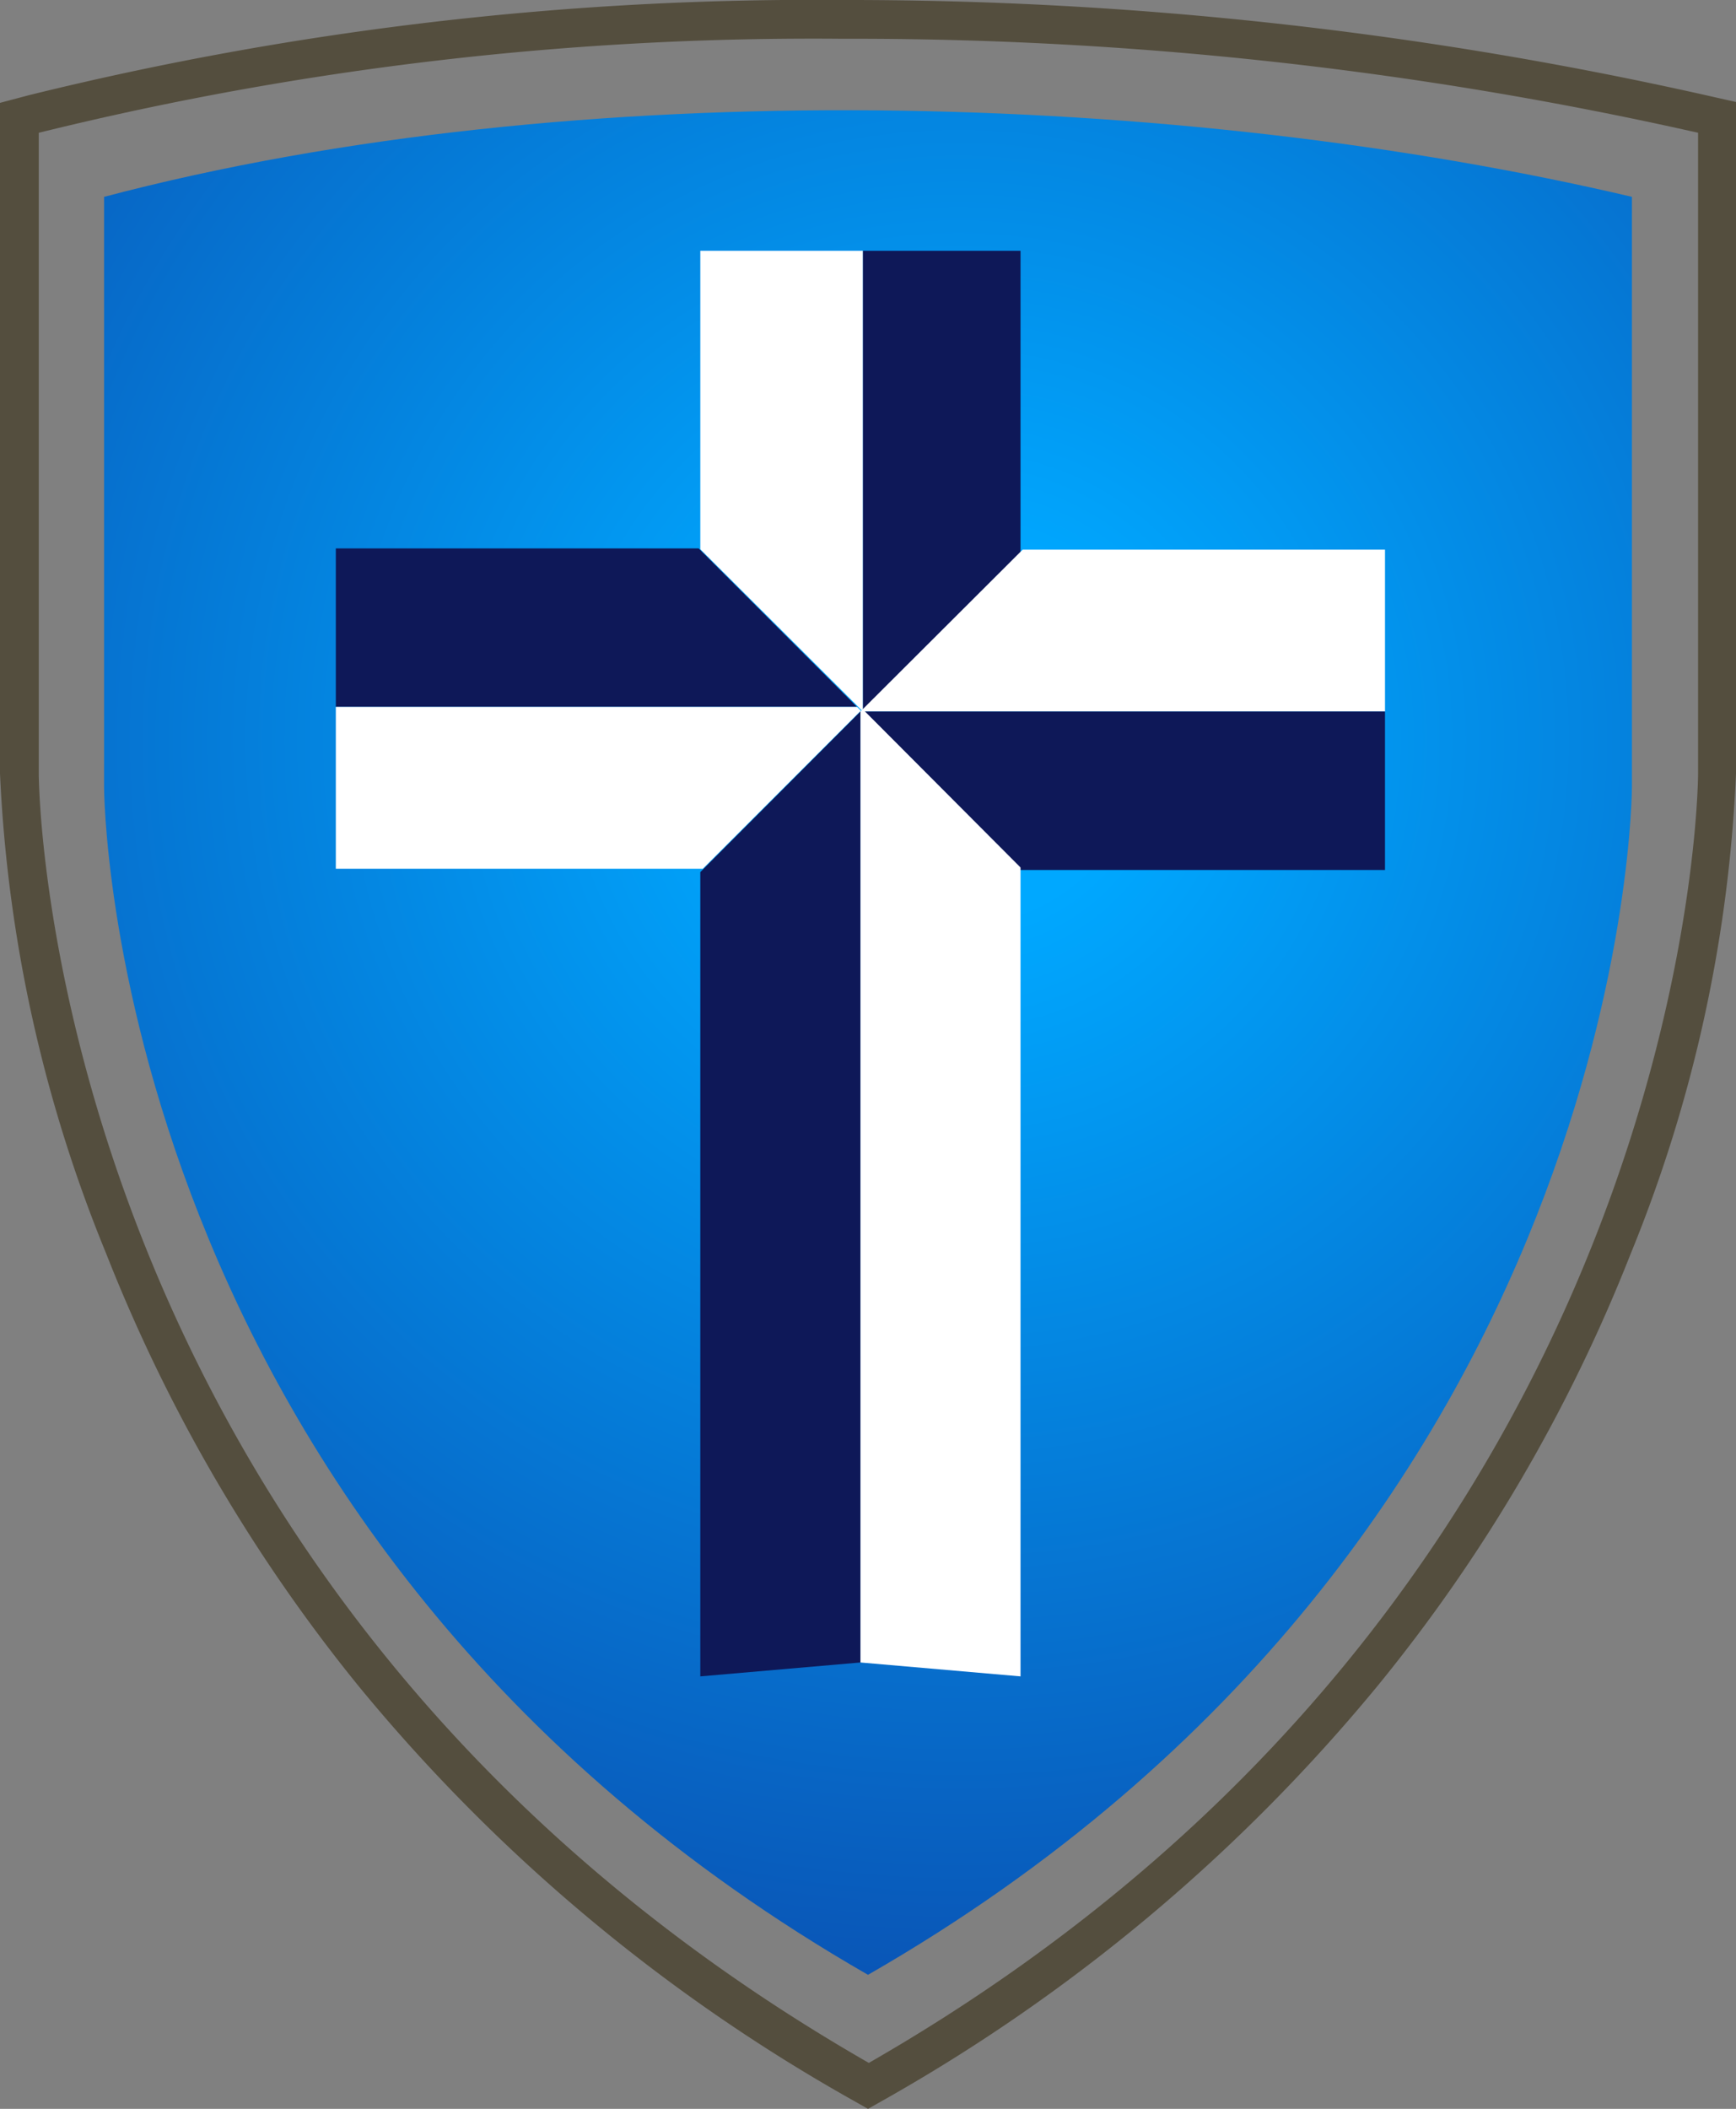
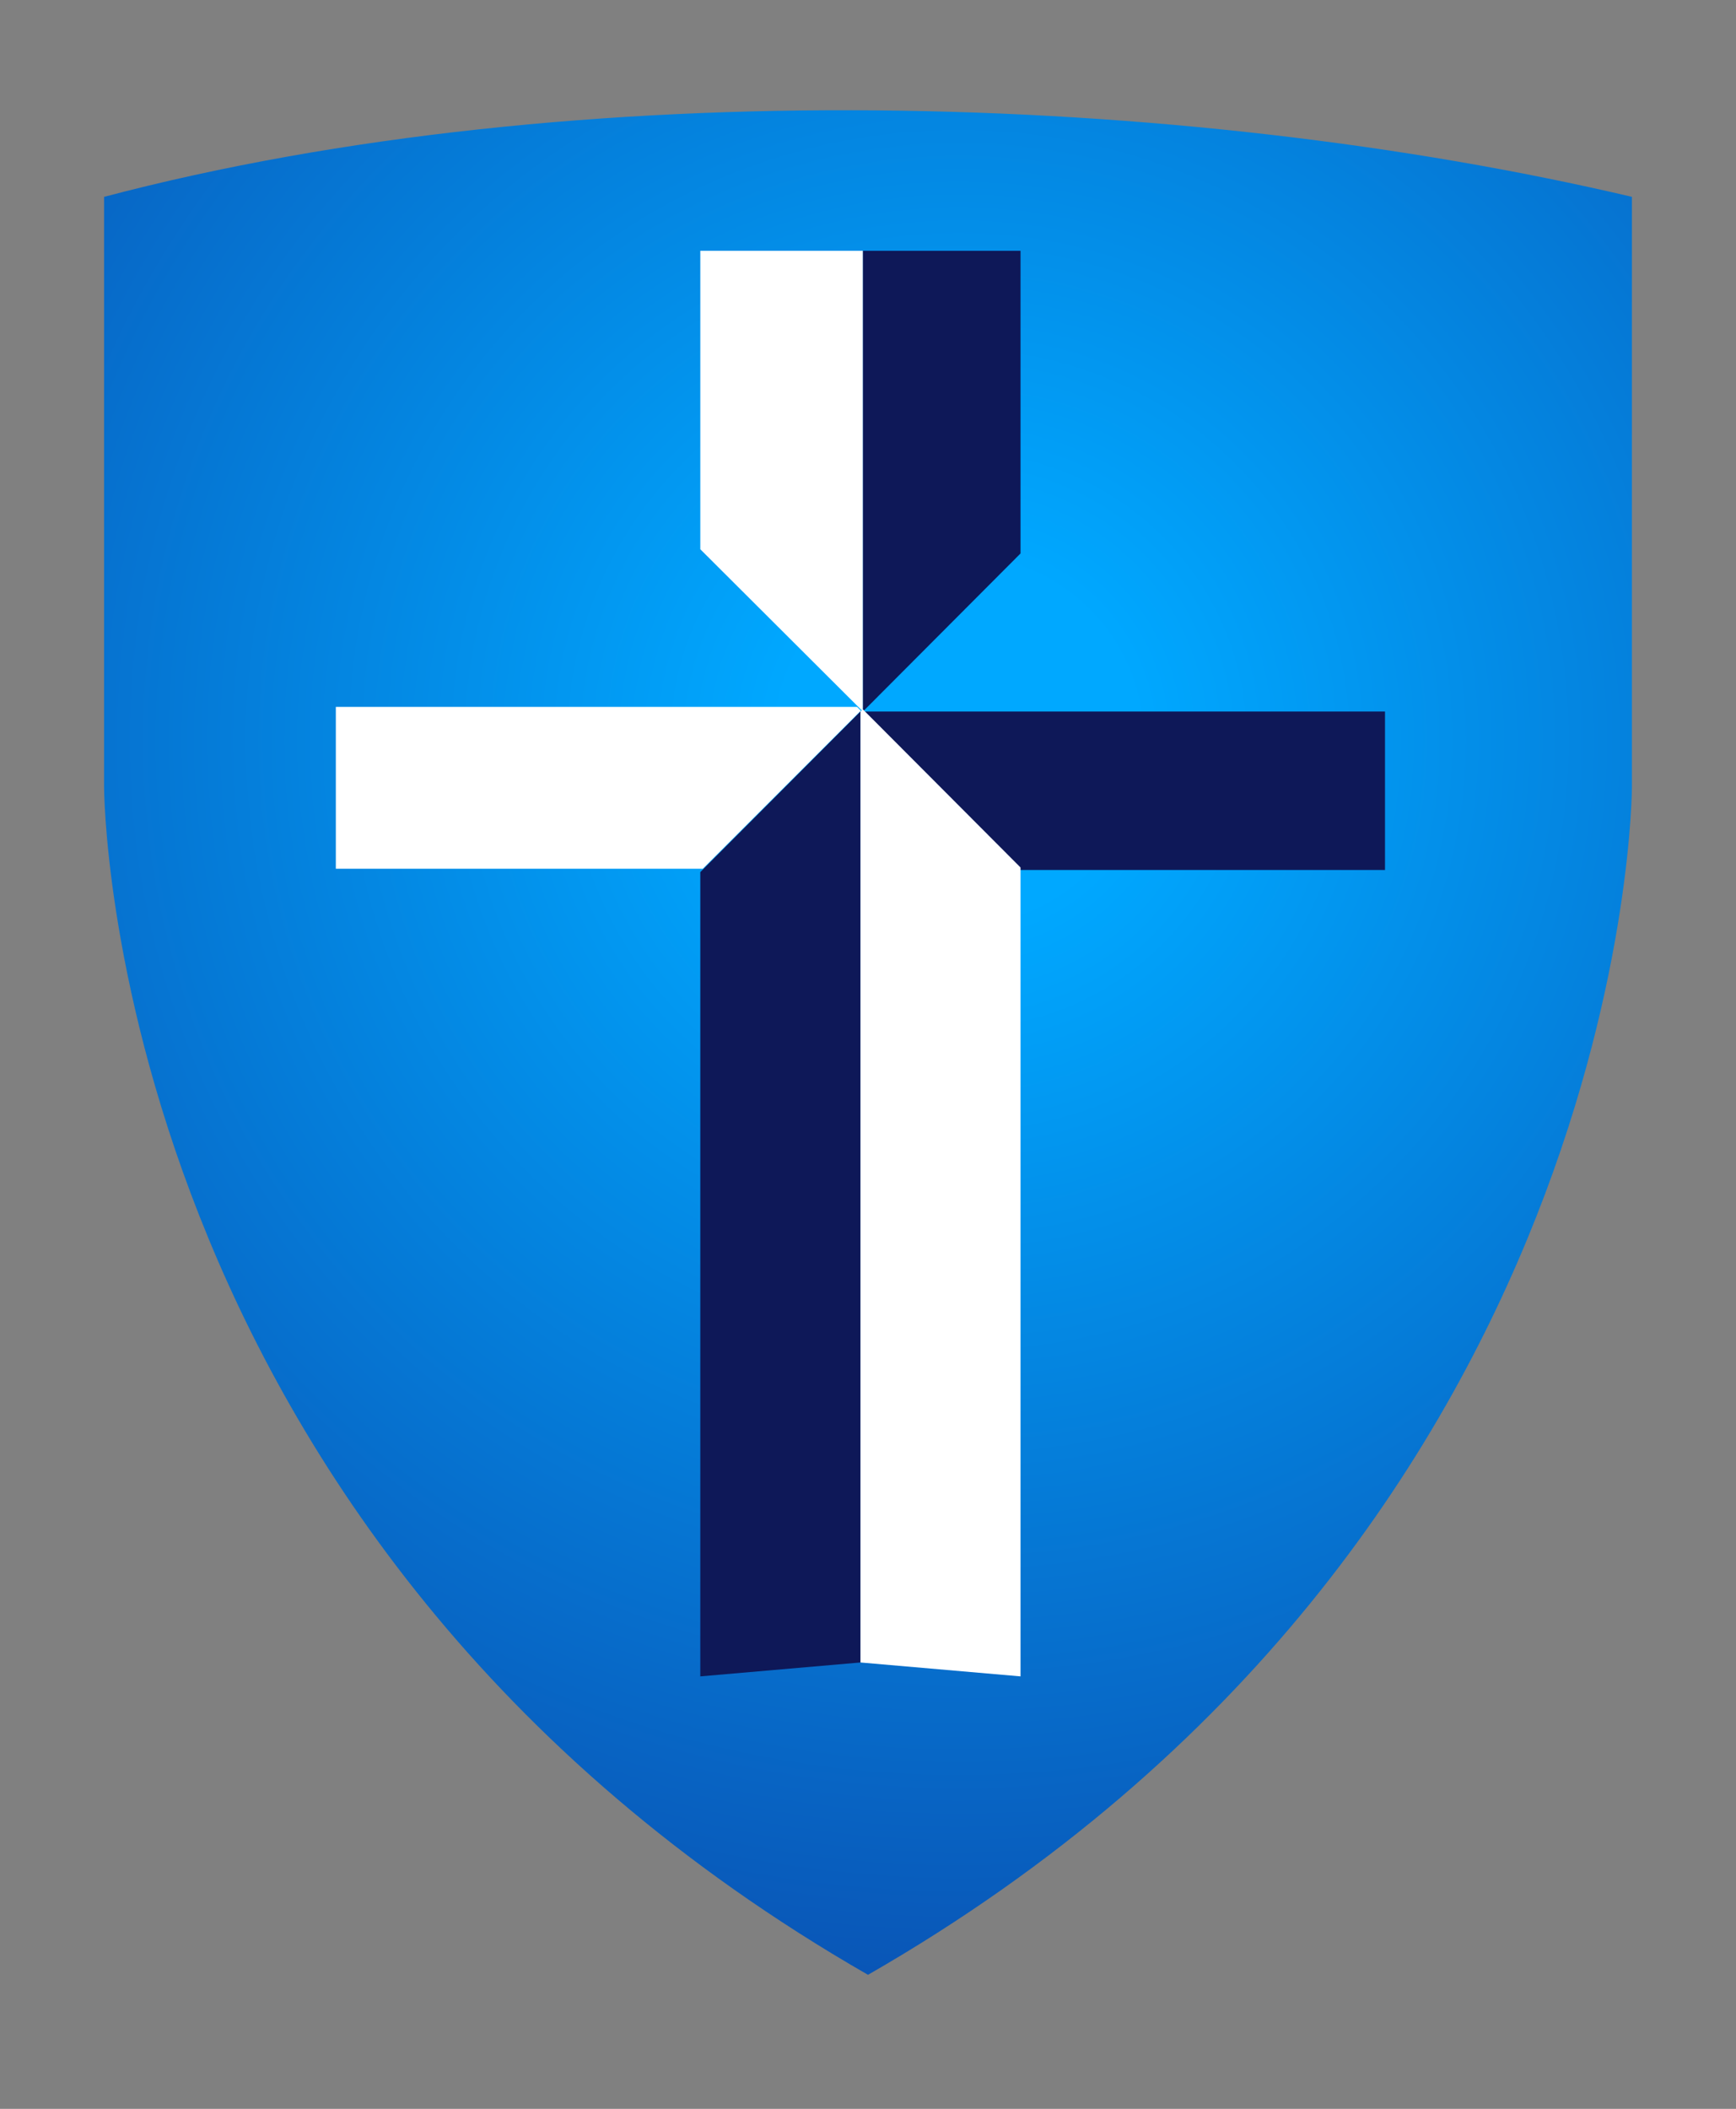
<svg xmlns="http://www.w3.org/2000/svg" width="41.2" height="50.03" viewBox="0 0 41.2 50.03">
  <rect x="0" y="0" width="41.2" height="50.03" fill="#808080" stroke="none" />
  <defs>
    <radialGradient id="a" cx="22.75" cy="34.45" r="42.42" gradientTransform="matrix(1, 0, 0, -1, 0, 52.01)" gradientUnits="userSpaceOnUse">
      <stop offset="0.1" stop-color="#00a8ff" />
      <stop offset="1" stop-color="#0e2b91" />
    </radialGradient>
  </defs>
-   <path d="M20,.92A91.18,91.18,0,0,1,40.3,3.15v15.2s0,19.29-19.68,30.59C.92,37.64.92,18.35.92,18.35V3.15A76.64,76.64,0,0,1,20,.92M20,0A77.63,77.63,0,0,0,.68,2.26L0,2.44V18.35A34,34,0,0,0,2.52,29.74,38.81,38.81,0,0,0,8.51,40a41.38,41.38,0,0,0,11.63,9.77l.46.26.46-.26A41.69,41.69,0,0,0,32.69,40a38.41,38.41,0,0,0,6-10.23A33.92,33.92,0,0,0,41.2,18.35V2.42l-.71-.16A92.9,92.9,0,0,0,20,0Z" fill="#544e3e" />
  <path d="M2.47,4.67v14s0,17.77,18.13,28.18C38.73,36.44,38.73,18.67,38.73,18.67v-14C28.05,2.16,13.69,1.71,2.47,4.67Z" fill="url(#a)" />
  <polygon points="16.62 5.95 16.62 13.03 20.48 16.88 20.48 5.95 16.62 5.95" fill="#fff" />
  <polygon points="24.22 5.95 20.48 5.95 20.48 16.88 24.22 13.13 24.22 5.95" fill="#0e1858" />
-   <polygon points="32.87 13.04 24.27 13.04 20.42 16.88 32.87 16.88 32.87 13.04" fill="#fff" />
  <polygon points="24.16 20.64 32.87 20.64 32.87 16.88 20.42 16.88 20.41 16.89 24.16 20.64" fill="#0e1858" />
  <polygon points="24.22 20.58 20.48 16.83 20.42 16.88 20.42 39.44 24.22 39.77 24.22 20.58" fill="#fff" />
  <polygon points="16.62 20.69 16.62 39.77 20.42 39.44 20.42 16.88 16.62 20.69" fill="#0e1858" />
-   <polygon points="16.58 13.01 7.97 13.01 7.97 16.77 20.34 16.77 16.58 13.01" fill="#0e1858" />
  <polygon points="16.68 20.61 20.43 16.86 20.34 16.77 7.97 16.77 7.97 20.61 16.68 20.61" fill="#fff" />
</svg>